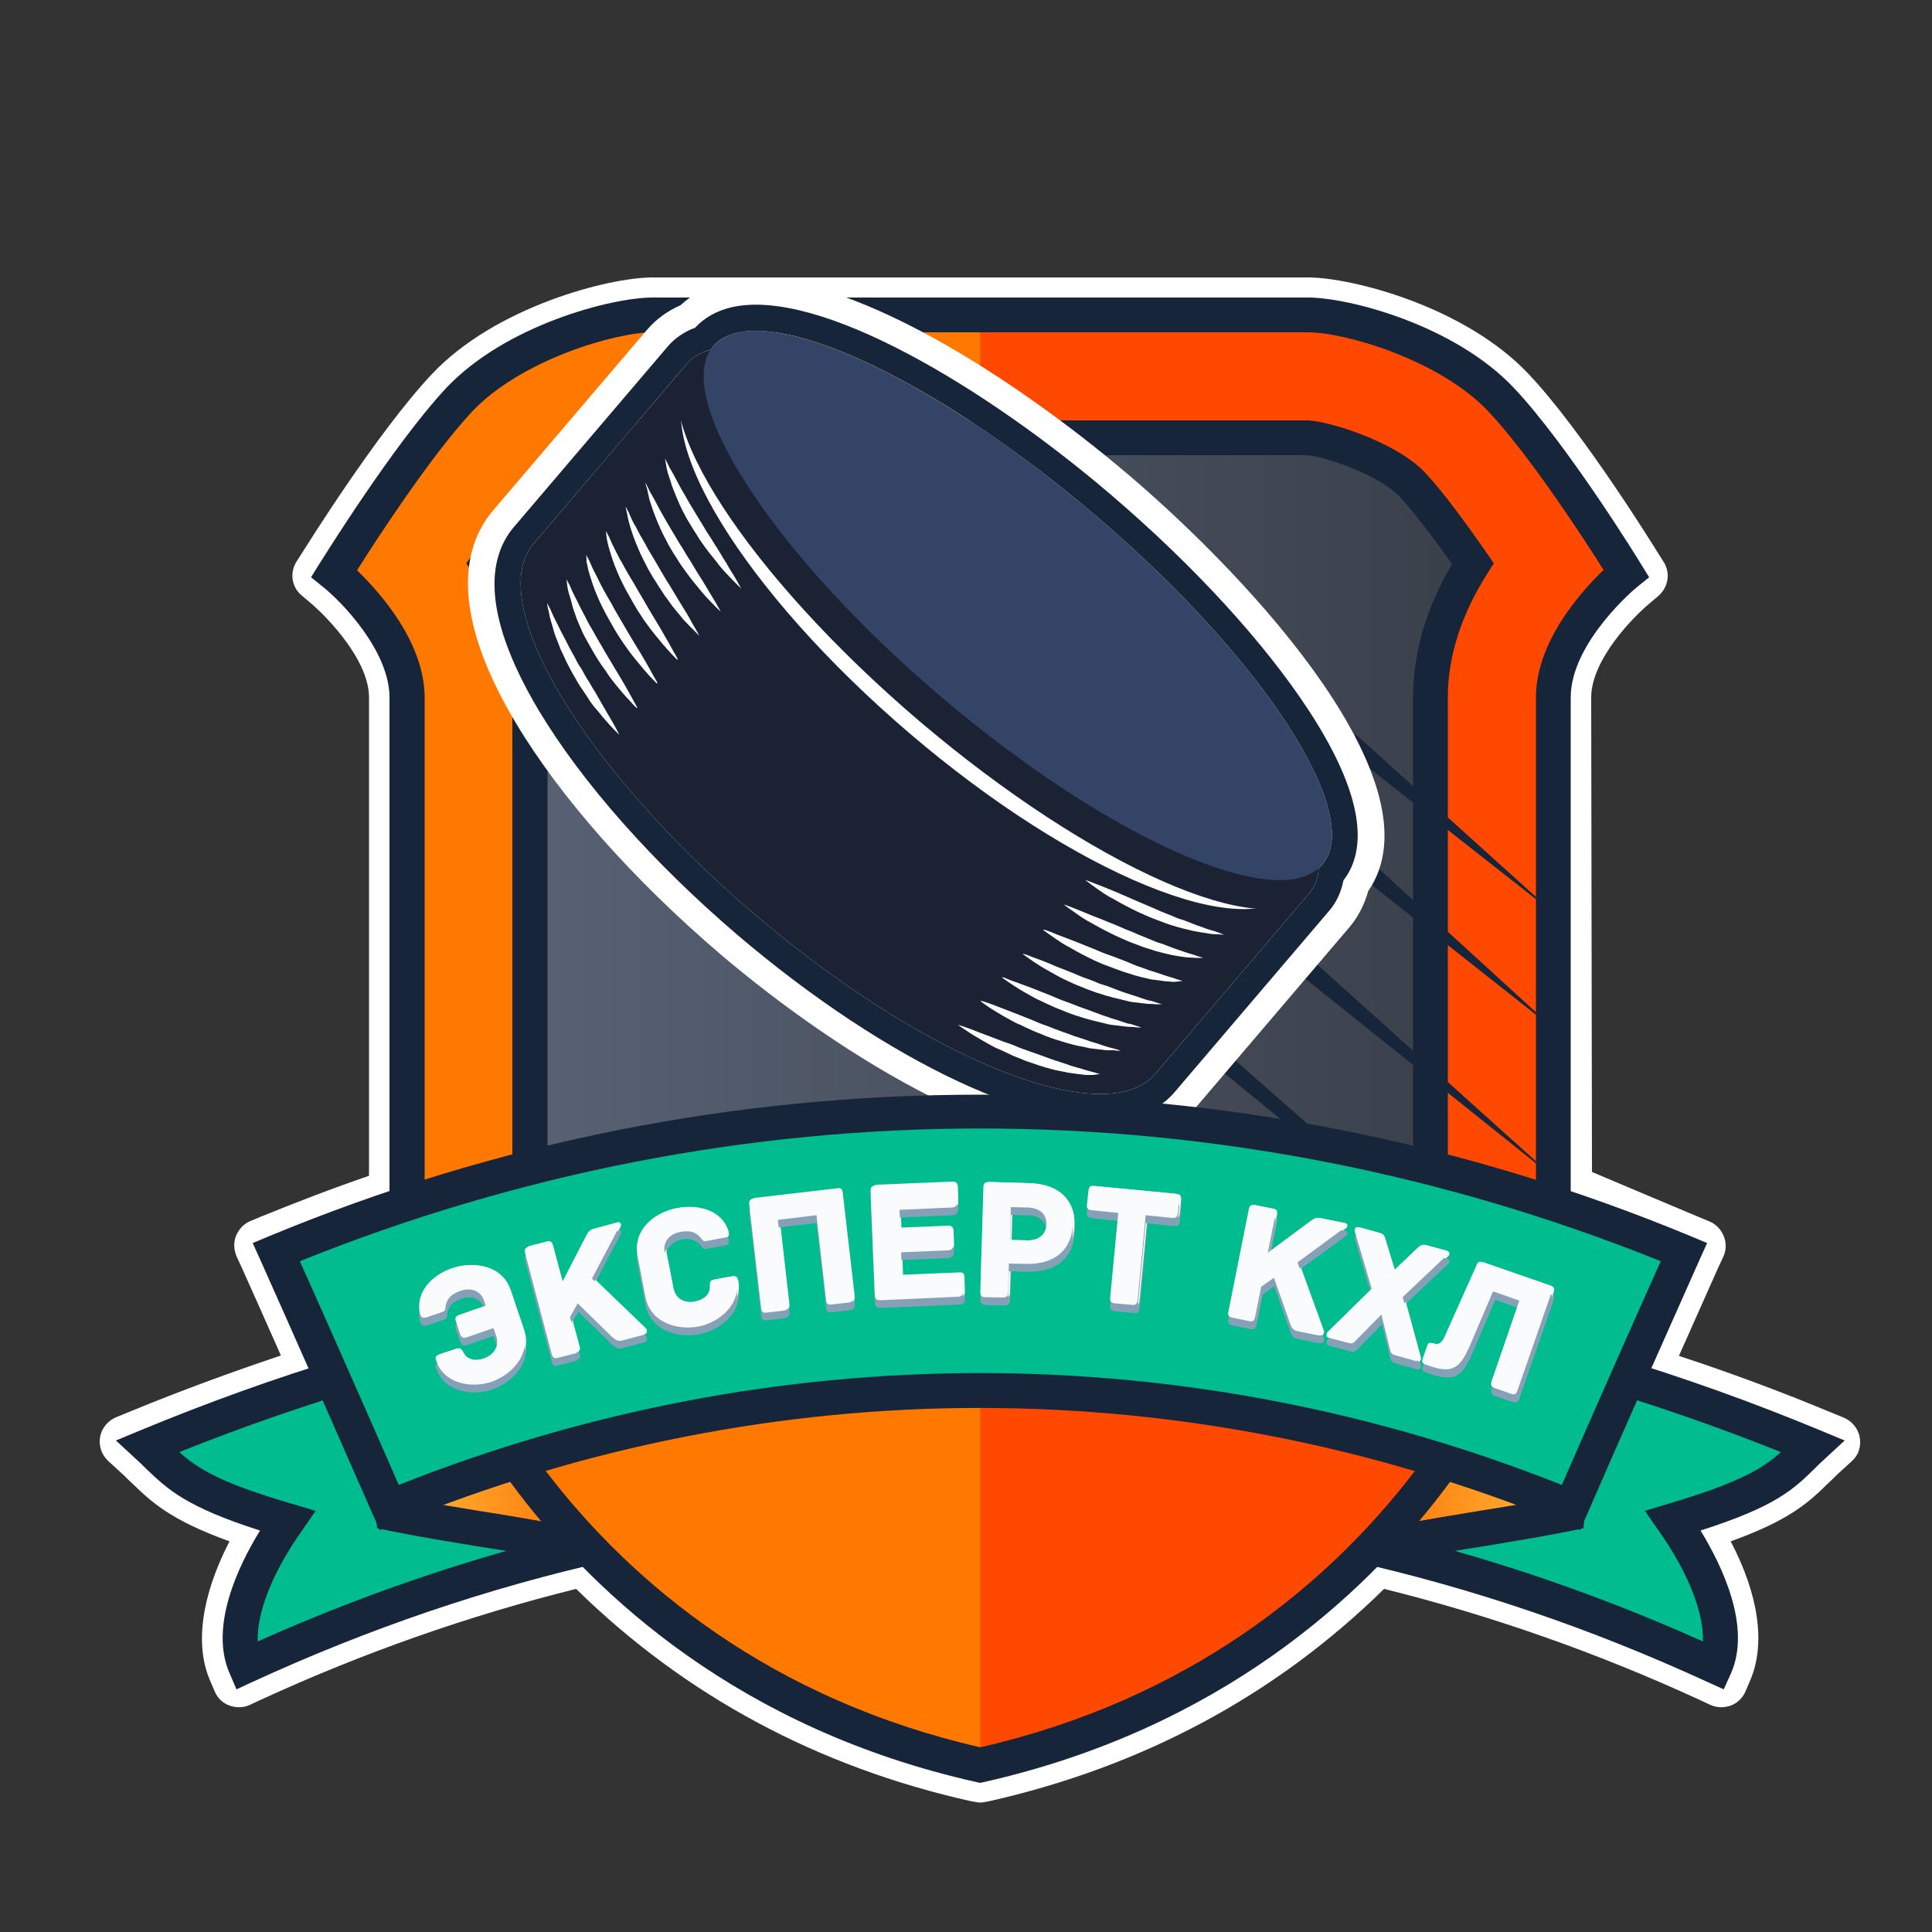
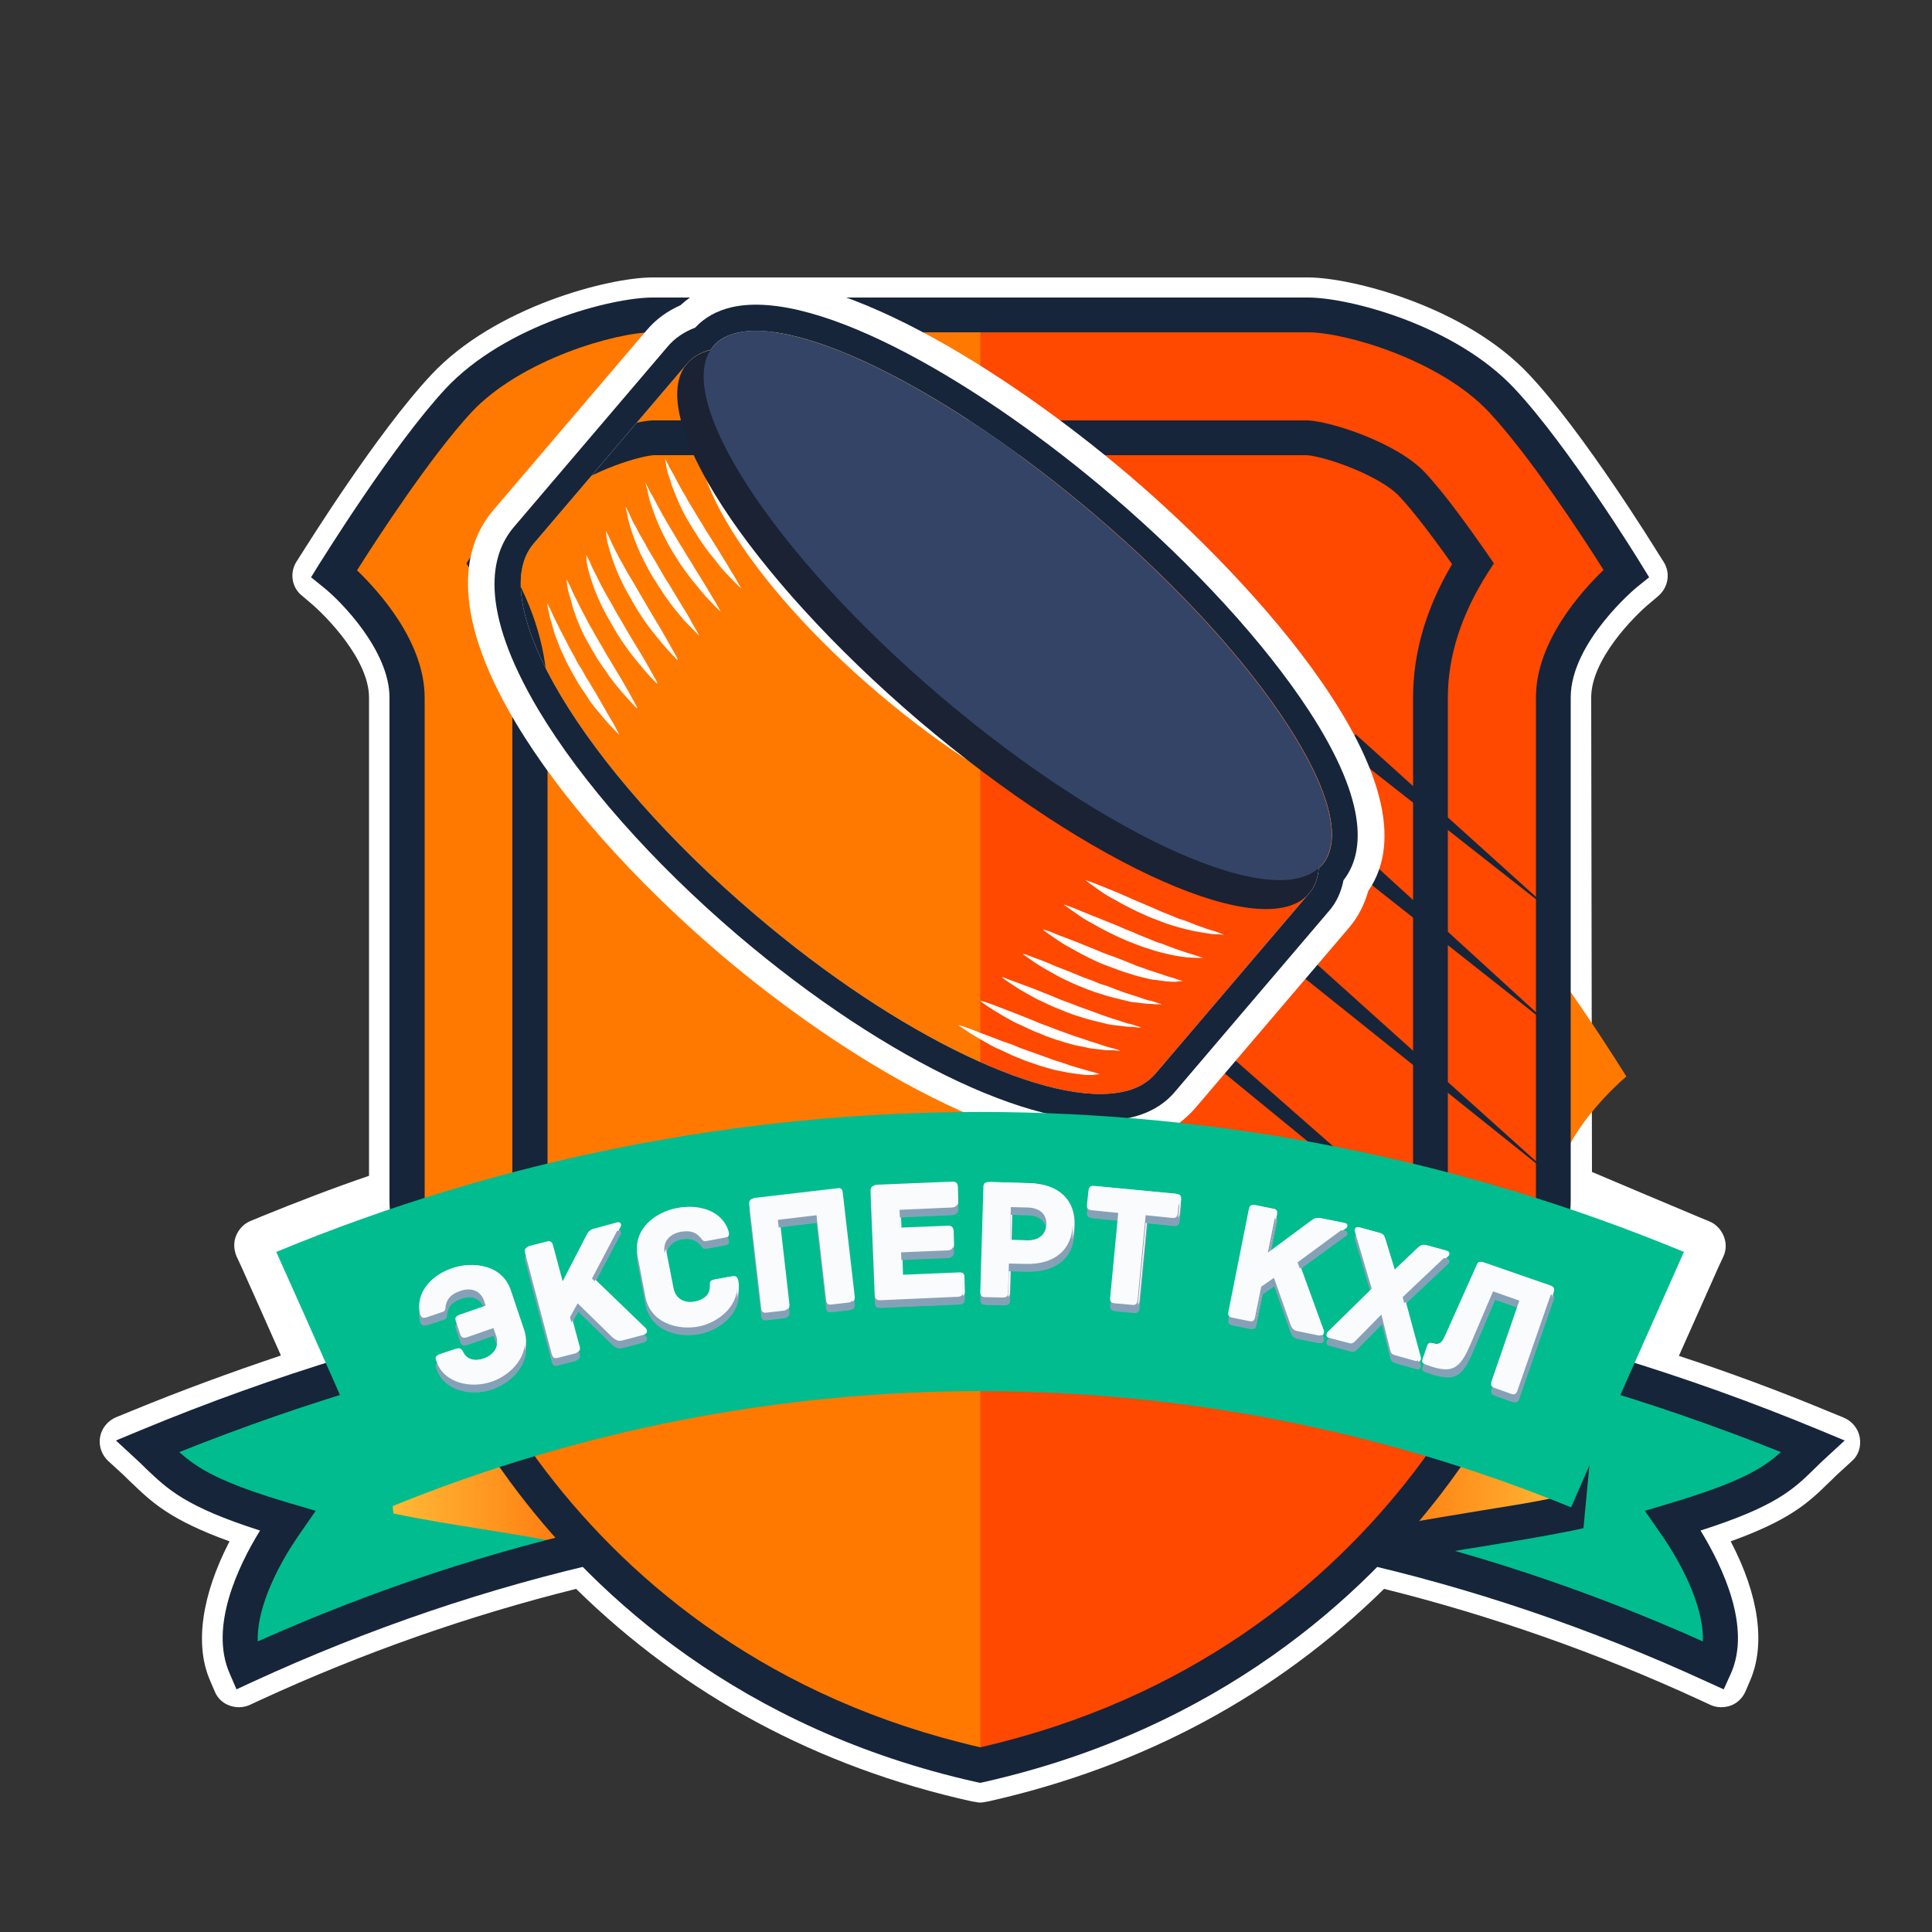
<svg xmlns="http://www.w3.org/2000/svg" width="500px" height="500px" viewBox="0 0 500 500" xml:space="preserve">
  <rect x="0" y="0" width="500" height="500" fill="#333333" stroke="none" />
  <path fill="#FFF" d="M481.3 372c-.4-2.3-2-4.2-4.1-5.1l-4.4-1.8c-12.3-5.1-25.2-9.9-38.3-14.2 3.4-7.6 6.8-15.3 10.2-22.9l1.3-2.8c.8-1.7.8-3.6.1-5.3-.7-1.7-2-3.1-3.7-3.8l-2.9-1.2c-2.7-1.1-27.5-11.6-27.5-11.6l-.2-122.8c0-9.8 11-21 15.3-24.5l2-1.7c2.6-2.2 3.3-5.9 1.5-8.8l-1.4-2.2c-.8-1.3-19.3-31.3-33.5-46.4-16.5-17.6-45.9-25.1-57.2-25.1H168.9c-11.4 0-40.8 7.6-57.2 25.1C97.5 112 78.9 142 78.1 143.2l-1.4 2.2c-1.8 2.9-1.2 6.7 1.5 8.8l2 1.7c4.2 3.5 15.3 14.8 15.3 24.6v123.8c-9.4 3.2-18.7 6.8-27.8 10.5l-2.9 1.2c-1.7.7-3 2.1-3.7 3.8s-.6 3.6.1 5.3l1.3 2.8c3.4 7.6 6.8 15.2 10.2 22.9-13.1 4.4-25.9 9.1-38.3 14.2l-4.4 1.8c-2.1.9-3.7 2.8-4.1 5.1-.4 2.3.4 4.6 2.1 6.2l3.5 3.2c.9.8 1.6 1.6 2.4 2.3 5.3 5.1 10 9.7 25.5 15.3-7.2 13.9-9.1 26.8-5 36.1l1.2 2.8c.7 1.7 2.1 3 3.8 3.6 1.7.6 3.6.6 5.3-.2l2.8-1.3c26.5-12.2 53.9-21.8 81.6-28.7 28 27.5 62.4 46.1 102.4 55l.7.1c.5.1 1 .2 1.5.2s1-.1 1.5-.2l.6-.1c40-9 74.4-27.5 102.4-55 27.7 6.9 55.1 16.5 81.6 28.7l2.8 1.3c1.7.8 3.6.8 5.3.2 1.7-.6 3.1-2 3.8-3.6l1.2-2.8c4.1-9.4 2.3-22.2-5-36.1 15.5-5.6 20.2-10.1 25.5-15.3.8-.7 1.5-1.5 2.4-2.3l3.5-3.2c1.7-1.5 2.4-3.8 2-6.1z" />
  <path fill="#00BC8F" d="M469.1 374.2c-69-28.6-142.2-42.9-215.4-42.9s-146.5 14.3-215.4 42.9c7.6 7 9.6 11.5 36.1 19.3-9.1 12.9-15.1 28-10.8 37.6 61.5-28.3 125.8-42.5 190.2-42.5s128.7 14.2 190.2 42.5c4.3-9.7-1.8-24.8-10.9-37.6 26.4-7.8 28.4-12.2 36-19.3z" />
  <linearGradient id="a" gradientUnits="userSpaceOnUse" x1="99.12" y1="119.745" x2="152.05" y2="119.745" gradientTransform="matrix(1 0 0 -1 0 502)">
    <stop offset="0" style="stop-color:#ffbd38" />
    <stop offset="1" style="stop-color:#ff730a" />
  </linearGradient>
  <path fill="url(#a)" d="m99.1 364 2.7 27.7c16.7 3.4 25.8 4.1 50.3 8.8V364h-53z" />
-   <path fill="#16253A" d="m156.6 406-5.4-1c-12.6-2.5-21.2-3.8-28.8-5-7.2-1.2-13.4-2.2-21.5-3.8l-3.3-.7-3.4-36h62.4V406zm-50.7-18.1c6.4 1.2 11.8 2.1 17.9 3.1 6.5 1 13.8 2.2 23.7 4.1v-26.5h-43.4l1.8 19.3z" />
  <linearGradient id="b" gradientUnits="userSpaceOnUse" x1="2918.815" y1="119.745" x2="2971.745" y2="119.745" gradientTransform="rotate(180 1663.522 251)">
    <stop offset="0" style="stop-color:#ffbd38" />
    <stop offset="1" style="stop-color:#ff730a" />
  </linearGradient>
  <path fill="url(#b)" d="m408.2 364-2.6 27.7c-16.7 3.4-25.9 4.1-50.3 8.8V364h52.9z" />
  <path fill="#16253A" d="M350.8 406v-46.5h62.4l-3.4 36-3.3.7c-8.1 1.6-14.3 2.6-21.5 3.8-7.6 1.2-16.2 2.6-28.8 5l-5.4 1zm9-37.5V395c9.9-1.9 17.2-3 23.7-4.1 6.1-1 11.5-1.8 17.9-3.1l1.9-19.4-43.5.1z" />
  <path fill="#16253A" d="m61.2 437.2-1.8-4.2c-5.2-11.9 2.1-27.5 7.9-36.9-19.4-6.2-23.9-10.7-29.6-16.1-.8-.8-1.6-1.6-2.5-2.4l-5.2-4.8 6.5-2.7c69.2-28.7 142.3-43.2 217.2-43.2 74.9 0 148 14.5 217.2 43.2l6.5 2.7-5.2 4.8c-.9.8-1.7 1.6-2.5 2.4-5.6 5.5-10.2 9.9-29.6 16.1 5.8 9.5 13.1 25 7.9 36.9l-1.9 4.2-4.2-1.9c-60.6-27.9-123.9-42-188.3-42s-127.7 14.1-188.3 42l-4.1 1.9zm-14.8-61.4c4.7 4.2 10.4 7.9 29.2 13.4l6.1 1.8-3.6 5.2c-7.6 10.7-11.7 21.3-11.4 28.6 60.2-26.9 123.2-40.6 187-40.6s126.8 13.6 187 40.6c.3-7.3-3.8-17.9-11.4-28.6l-3.6-5.2 6-1.8c18.8-5.6 24.5-9.2 29.2-13.4-66.2-26.5-135.9-39.9-207.3-39.9s-141 13.4-207.2 39.9z" />
-   <path fill="#FF7900" d="M388.6 103.6c-13.6-14.5-39.3-22-50.1-22H168.9c-10.7 0-36.4 7.5-50.1 22s-32.3 44.8-32.3 44.8 18.9 15.4 18.9 32.2v130.2c0 24.7 37 121 148.3 146C365 431.8 402 335.5 402 310.8V180.6c0-16.7 18.9-32.2 18.9-32.2s-18.7-30.3-32.3-44.8z" />
+   <path fill="#FF7900" d="M388.6 103.6c-13.6-14.5-39.3-22-50.1-22H168.9c-10.7 0-36.4 7.5-50.1 22s-32.3 44.8-32.3 44.8 18.9 15.4 18.9 32.2v130.2c0 24.7 37 121 148.3 146C365 431.8 402 335.5 402 310.8c0-16.7 18.9-32.2 18.9-32.2s-18.7-30.3-32.3-44.8z" />
  <path fill="#FF4800" d="M402 310.8V180.6c0-16.7 18.9-32.2 18.9-32.2s-18.7-30.3-32.3-44.8c-13.6-14.5-39.3-22-50.1-22h-84.8v375.3C364.9 431.8 402 335.5 402 310.8z" />
  <path fill="#16253A" d="m253.7 461.4-1-.2c-61.2-13.7-98.2-48.2-118.5-74.8-24.3-31.8-33.4-63.3-33.4-75.7V180.5c0-12-12.4-24.8-17.2-28.6l-3.1-2.5 2.1-3.4c.8-1.2 19.1-30.8 32.8-45.5C130.8 84.1 158.3 77 168.9 77h169.6c10.6 0 38 7.1 53.4 23.5 13.8 14.7 32.1 44.3 32.8 45.5l2.1 3.4-3.1 2.5c-.2.1-17.2 14.3-17.2 28.6v130.2c0 12.4-9.1 43.9-33.4 75.7-20.3 26.5-57.3 61-118.5 74.8l-.9.2zM92.4 147.6c5.7 5.5 17.5 18.5 17.5 33v130.2c0 23 36 116.7 143.8 141.4 107.8-24.7 143.8-118.4 143.8-141.4V180.5c0-14.5 11.8-27.5 17.5-33-5.1-8.1-19.1-29.6-29.7-40.9C372.6 93.1 348.1 86 338.5 86H168.9c-9.6 0-34.1 7.1-46.8 20.6-10.6 11.4-24.6 32.9-29.7 41z" />
  <linearGradient id="c" gradientUnits="userSpaceOnUse" x1="126.16" y1="277.255" x2="381.18" y2="277.255" gradientTransform="matrix(1 0 0 -1 0 502)">
    <stop offset="0" style="stop-color:#596375" />
    <stop offset="1" style="stop-color:#3a404a" />
  </linearGradient>
-   <path fill="url(#c)" d="M137.2 310.7c.2 3.5 2.6 13.1 8.5 25.5h216c5.9-12.4 8.4-22 8.5-25.5V180.6c0-13.4 5-25.3 11-34.7-5.5-8-11.4-15.9-15.8-20.6-6-6.4-21.3-11.6-27-12H169c-5.8.3-21.1 5.6-27.1 12-4.4 4.7-10.3 12.6-15.8 20.6 6 9.4 11 21.2 11 34.7l.1 130.1z" />
  <path fill="#16253A" d="M364.5 340.7H142.8l-1.2-2.6c-5.8-12.2-8.7-22.7-9-27.2V180.5c0-10.7-3.5-21.5-10.3-32.2l-1.6-2.5 1.7-2.5c4.6-6.6 11.1-15.7 16.2-21.1 7-7.5 23.7-13 30.1-13.4h169.9c6.4.4 23 5.9 30.1 13.4 5.1 5.4 11.6 14.5 16.2 21.1l1.7 2.5-1.6 2.5c-6.8 10.7-10.3 21.5-10.3 32.2v130.4c-.2 4.5-3.1 15-9 27.2l-1.2 2.6zm-215.9-9.1h210.2c5.2-11.5 6.8-19.1 6.9-21.1v-130c0-11.6 3.4-23.2 10.1-34.5-5.6-7.9-10.3-14-13.7-17.6-4.9-5.2-18.7-10.2-23.9-10.6h-169c-5.1.4-19 5.3-23.9 10.6-3.4 3.6-8.1 9.7-13.7 17.6 6.7 11.3 10.1 22.9 10.1 34.5v130c.1 2 1.7 9.6 6.9 21.1z" />
  <path fill="#16253A" d="M291 293.6c-.6.4-1.2.7-1.9.8l55.6 43.7-51.9-46.9c-.3 1-1 1.8-1.8 2.4zM349 192.3c-.6.4-1.2.7-1.9.8l55.6 43.7-51.9-46.8c-.4.9-1 1.7-1.8 2.3zM309.2 269.1c-.6.4-1.2.7-1.9.8L415 358.1l-104-91.3c-.3.9-1 1.7-1.8 2.3zM334.9 247.6c-.7.8-1.4 1.3-2.2 1.6l70.1 56.1-66.6-59.9c-.3.7-.7 1.5-1.3 2.2zM348.6 217.7c.5 2 .1 4-1.1 5.4l55.3 43.7-54.2-49.5c-.1.1-.1.3 0 .4z" />
  <g>
-     <path fill="#1A2233" d="M278.7 138.7c44.5 37.9 71.4 79.3 60.1 92.5L299 277.9c-12.9 15.1-59.3-3.4-103.8-41.2-44.5-37.9-70.1-80.8-57.2-95.9l39.8-46.7c11.3-13.2 56.5 6.7 100.9 44.6z" />
-     <path fill="#FFF" d="M179.2 97.9c12-14.1 56.6 4.2 99.5 40.8 43 36.6 68.1 77.7 56.1 91.8-12 14.1-56.6-4.1-99.5-40.8s-68.1-77.7-56.1-91.8z" />
    <path fill="#FFF" d="M183.2 107.3c9.4-11.1 44.4 3.3 78.2 32 33.8 28.8 53.5 61 44.1 72.1s-44.4-3.3-78.2-32c-33.8-28.7-53.5-61-44.1-72.1z" />
    <path fill="#1A2233" d="M177.8 94.1c11.3-13.2 56.4 6.8 100.9 44.6 44.5 37.9 71.4 79.3 60.1 92.5-11.2 13.2-56.4-6.8-100.9-44.6-44.4-37.9-71.3-79.3-60.1-92.5z" />
    <g fill="#FFF">
      <path d="M284.7 278s-.6-.2-1.6-.5c-.5-.1-1.1-.3-1.9-.5-.7-.2-1.5-.5-2.4-.7-.9-.3-1.8-.5-2.8-.9-1-.3-2-.7-3.1-1l-3.3-1.2c-1.1-.4-2.3-.8-3.4-1.2-1.1-.4-2.3-.8-3.4-1.3s-2.2-.8-3.3-1.2c-2.1-.8-4.1-1.6-5.8-2.2-3.4-1.4-5.8-2.1-5.8-2.1s.5.4 1.4 1c.9.6 2.2 1.5 3.8 2.4.8.5 1.7 1 2.6 1.5.9.5 1.9 1.1 3 1.5 1.1.5 2.1 1 3.2 1.5s2.3.9 3.4 1.4c1.2.4 2.3.8 3.5 1.2 1.2.4 2.3.7 3.4 1 1.1.3 2.2.5 3.3.7 1 .3 2 .3 3 .5.9.1 1.8.2 2.5.3h1.9c1.1-.2 1.8-.2 1.8-.2zM290 271.9s-.6-.2-1.6-.5c-.5-.1-1.1-.3-1.9-.5-.7-.2-1.5-.5-2.4-.8-.9-.3-1.8-.5-2.8-.9-1-.3-2-.7-3.1-1-1.1-.4-2.1-.8-3.3-1.2-1.1-.4-2.2-.8-3.4-1.3-1.1-.4-2.3-.8-3.4-1.3s-2.2-.9-3.2-1.3c-2-.8-3.8-1.5-5.4-2.1-3-1.2-5.1-1.9-5.3-1.9-.6-.2-.6-.1.2.5.7.5 2.1 1.5 4 2.6.8.5 1.7 1 2.6 1.5.9.5 1.9 1.1 3 1.5 1 .5 2.1 1 3.2 1.5s2.3.9 3.4 1.4c1.2.4 2.3.9 3.5 1.2 1.2.4 2.3.7 3.4 1 1.1.3 2.2.5 3.3.7 1 .3 2 .4 3 .5.9.1 1.8.2 2.5.3h1.9c1.2.2 1.8.1 1.8.1zM295.4 265.9s-.6-.2-1.6-.5c-.5-.2-1.1-.4-1.9-.5-.7-.2-1.5-.5-2.4-.8-.9-.3-1.8-.5-2.8-.9-1-.3-2-.7-3.1-1.1-1.1-.4-2.1-.8-3.3-1.2-1.1-.4-2.2-.8-3.4-1.3-1.1-.4-2.3-.8-3.4-1.3s-2.2-.9-3.2-1.3c-1.8-.7-3.4-1.4-4.9-1.9-2.6-1-4.5-1.6-4.8-1.8-1.1-.5-1.6-.5-1-.1.6.4 2.1 1.5 4.2 2.8.8.5 1.7 1 2.6 1.5.9.5 1.9 1.1 2.9 1.5 1 .5 2.1 1 3.2 1.5s2.3.9 3.4 1.4c1.2.4 2.3.9 3.5 1.2 1.1.4 2.3.7 3.4 1 1.1.3 2.2.5 3.3.8 1 .3 2 .4 3 .5s1.8.2 2.5.3 1.4 0 1.9.1c1.2.2 1.9.1 1.9.1zM300.7 259.9s-.6-.2-1.6-.5c-.5-.2-1.1-.4-1.9-.5-.7-.2-1.5-.5-2.4-.8-.9-.3-1.8-.6-2.8-.9-1-.3-2-.7-3.1-1.1-1.1-.4-2.1-.9-3.3-1.2s-2.2-.9-3.4-1.3c-1.1-.4-2.3-.8-3.4-1.3s-2.2-.9-3.2-1.3c-1.6-.6-3.1-1.2-4.4-1.8-2.2-.9-3.8-1.4-4.2-1.6-1.7-.7-2.6-.9-2.2-.6.5.3 2 1.5 4.4 3 .8.5 1.7 1 2.6 1.5.9.5 1.9 1.1 2.9 1.6s2.1 1 3.2 1.5 2.3.9 3.4 1.4c1.2.4 2.3.9 3.5 1.2 1.1.4 2.3.7 3.4 1 1.1.3 2.2.5 3.3.8 1 .3 2 .4 3 .5.9.1 1.8.2 2.5.3.7 0 1.4 0 1.9.1h1.8zM306.1 253.9s-.6-.2-1.6-.5c-.5-.2-1.1-.4-1.9-.6-.7-.2-1.5-.5-2.4-.8-.9-.3-1.8-.6-2.8-.9-1-.4-2-.7-3.1-1.1-1.1-.4-2.1-.9-3.2-1.3s-2.2-.9-3.4-1.3c-1.1-.4-2.3-.8-3.4-1.3s-2.2-.9-3.2-1.3c-1.4-.6-2.7-1.1-4-1.6-1.8-.7-3.2-1.2-3.7-1.4-2.2-1-3.7-1.4-3.4-1.1.3.2 2 1.5 4.6 3.2.8.5 1.6 1 2.6 1.5.9.5 1.9 1.1 2.9 1.6s2.1 1.1 3.2 1.6 2.2 1 3.4 1.4c1.1.4 2.3.9 3.5 1.3 1.1.4 2.3.7 3.4 1.1 1.1.3 2.2.6 3.2.8 1 .3 2 .4 3 .5.9.1 1.8.3 2.5.3.8.1 1.4.1 1.9.1 1.2-.2 1.9-.2 1.9-.2zM311.4 247.9s-.6-.2-1.6-.5c-.5-.2-1.1-.4-1.9-.6-.7-.2-1.5-.5-2.4-.8-.9-.3-1.8-.6-2.8-1-1-.4-2-.8-3.1-1.1-1.1-.4-2.1-.9-3.2-1.3s-2.2-.9-3.3-1.4c-1.1-.4-2.3-.9-3.4-1.4-1.1-.5-2.2-.9-3.2-1.3-1.2-.5-2.4-1-3.5-1.4-1.4-.6-2.5-1-3.2-1.3-2.8-1.2-4.7-1.8-4.5-1.7.1.1 2 1.5 4.8 3.4.8.5 1.6 1 2.6 1.5.9.5 1.9 1.1 2.9 1.6s2.1 1.1 3.2 1.6 2.2 1 3.4 1.5c1.1.4 2.3.9 3.4 1.3s2.3.7 3.4 1.1c1.1.3 2.2.6 3.2.8 1 .3 2 .4 3 .6.9.1 1.8.3 2.5.3s1.4.1 1.9.1h1.8zM316.8 241.9s-.6-.2-1.6-.6c-.5-.2-1.1-.4-1.9-.6-.7-.2-1.5-.5-2.3-.8-.9-.3-1.8-.6-2.7-1-1-.4-2-.8-3.1-1.1-1.1-.4-2.1-.9-3.2-1.3s-2.2-.9-3.3-1.4c-1.1-.5-2.2-.9-3.3-1.4-1.1-.5-2.2-.9-3.2-1.4-1-.4-2.1-.9-3-1.3-1-.4-1.9-.8-2.7-1.1-3.4-1.4-5.7-2.2-5.7-2.2s2 1.6 5 3.6c.8.5 1.6 1 2.6 1.5.9.5 1.9 1.1 2.9 1.6s2.1 1.1 3.2 1.6 2.2 1 3.4 1.5c1.1.4 2.3.9 3.4 1.3s2.3.8 3.4 1.1c1.1.3 2.2.6 3.2.8 1 .3 2 .4 3 .6.9.1 1.8.3 2.5.4.8.1 1.4.1 1.9.1.8.1 1.5.1 1.5.1z" />
    </g>
    <g fill="#FFF">
      <path d="M141.6 156.1s.3.6.8 1.5c.2.5.5 1.1.8 1.8.3.7.7 1.4 1.1 2.2.4.8.8 1.7 1.3 2.6.5.9 1 1.9 1.5 2.9s1.1 2 1.7 3.1c.5 1.1 1.1 2.1 1.8 3.1.6 1.1 1.1 2.1 1.8 3.1.6 1 1.2 2.1 1.8 3 1.1 2 2.2 3.8 3.1 5.4 1.9 3.1 3 5.4 3 5.4l-1.2-1.2c-.8-.8-1.8-1.9-3-3.3-.6-.7-1.2-1.5-1.9-2.3s-1.4-1.7-2-2.7c-.6-1-1.3-1.9-2-3-.7-1-1.2-2.1-1.9-3.2-.6-1.1-1.2-2.2-1.7-3.2-.5-1.1-1-2.2-1.5-3.2-.4-1.1-.8-2.1-1.2-3.1-.4-1-.7-2-.9-2.9-.3-.9-.5-1.7-.7-2.4-.1-.7-.3-1.4-.4-1.9-.3-1.1-.3-1.7-.3-1.7zM146.6 149.9s.3.6.8 1.5c.2.5.5 1.1.8 1.8.3.7.7 1.4 1.1 2.2.4.8.8 1.7 1.3 2.6.5.9 1 1.9 1.5 2.9s1.2 2 1.7 3c.6 1.1 1.2 2.1 1.8 3.1.6 1.1 1.2 2.1 1.8 3.1l1.8 3c1.1 1.8 2.1 3.5 2.9 4.9 1.6 2.8 2.6 4.8 2.7 4.9.3.5.1.5-.5-.1-.6-.7-1.8-1.9-3.2-3.5-.6-.7-1.2-1.5-1.9-2.3-.6-.8-1.4-1.7-2-2.7-.6-1-1.4-1.9-2-2.9-.7-1-1.3-2.1-1.9-3.1-.6-1.1-1.2-2.1-1.8-3.2-.6-1.1-1.1-2.2-1.5-3.2-.5-1.1-.9-2.1-1.2-3.1-.4-1-.7-2-.9-2.9s-.5-1.7-.7-2.4c-.2-.7-.3-1.4-.4-1.9-.1-1.1-.2-1.7-.2-1.7zM151.7 143.6s.3.6.8 1.5c.2.5.5 1.1.8 1.8.3.7.7 1.4 1.1 2.2.4.8.8 1.7 1.3 2.6.5.9 1 1.9 1.6 2.9.6 1 1.2 2 1.7 3 .6 1.1 1.2 2.1 1.8 3.1.6 1 1.2 2.1 1.8 3.1l1.8 3c1 1.6 1.9 3.1 2.7 4.5 1.4 2.4 2.3 4.2 2.5 4.4.6 1 .7 1.5.2 1-.5-.5-1.8-1.8-3.4-3.7-.6-.7-1.2-1.5-1.9-2.3-.6-.8-1.4-1.7-2-2.6-.6-.9-1.4-1.9-2-2.9-.7-1-1.3-2.1-1.9-3.1-.6-1.1-1.2-2.1-1.8-3.2-.6-1.1-1.1-2.2-1.6-3.2-.5-1.1-.9-2.1-1.3-3.1s-.7-2-1-2.9c-.3-.9-.5-1.7-.7-2.4-.1-.7-.3-1.4-.4-1.9 0-1.2-.1-1.8-.1-1.8zM156.8 137.4s.3.5.8 1.5c.2.5.5 1.1.8 1.8.3.7.7 1.4 1.1 2.2.4.8.8 1.7 1.4 2.6.5.9 1 1.9 1.6 2.9l1.8 3c.6 1.1 1.2 2.1 1.8 3.1.6 1 1.2 2.1 1.8 3.1l1.8 3c.9 1.5 1.7 2.8 2.4 4.1 1.2 2 2 3.6 2.2 3.9 1 1.6 1.3 2.4.9 2.1-.4-.4-1.8-1.8-3.6-3.9-.6-.7-1.2-1.5-1.9-2.3-.6-.8-1.4-1.7-2-2.6-.7-.9-1.4-1.9-2-2.9-.7-1-1.3-2.1-1.9-3.1-.6-1.1-1.2-2.1-1.8-3.2-.6-1.1-1.1-2.2-1.6-3.2-.5-1.1-.9-2.1-1.3-3.1s-.7-2-1-2.9c-.3-.9-.5-1.7-.7-2.4-.2-.7-.3-1.4-.4-1.9-.1-1.2-.2-1.8-.2-1.8zM161.9 131.1s.3.5.8 1.5c.2.5.5 1.1.8 1.8.3.7.7 1.4 1.2 2.2.4.8.8 1.7 1.4 2.6.5.9 1.1 1.9 1.6 2.9l1.8 3c.6 1 1.2 2.1 1.8 3.1.6 1 1.2 2.1 1.9 3.1l1.8 3c.8 1.3 1.5 2.5 2.2 3.6 1 1.6 1.7 2.9 2 3.5 1.3 2.1 1.9 3.4 1.7 3.1-.2-.3-1.8-1.8-3.9-4-.6-.7-1.2-1.5-1.9-2.3s-1.4-1.7-2-2.6c-.7-.9-1.4-1.9-2-2.9-.7-1-1.3-2.1-2-3.1-.6-1.1-1.3-2.1-1.8-3.2-.6-1.1-1.1-2.2-1.6-3.2-.5-1.1-.9-2.1-1.3-3.1s-.7-1.9-1-2.8c-.3-.9-.5-1.7-.7-2.4-.2-.7-.3-1.4-.4-1.9-.3-1.2-.4-1.9-.4-1.9zM167 124.9s.3.5.8 1.5c.2.5.5 1.1.9 1.7.4.7.8 1.4 1.2 2.2s.9 1.7 1.4 2.6c.5.9 1.1 1.9 1.6 2.8l1.8 3c.6 1 1.2 2.1 1.9 3.1.6 1 1.2 2.1 1.9 3.1l1.8 3c.7 1.1 1.4 2.2 2 3.2.8 1.3 1.4 2.3 1.8 3 1.6 2.6 2.5 4.3 2.4 4.2-.1-.1-1.8-1.7-4.1-4.2-.6-.7-1.3-1.5-1.9-2.3-.7-.8-1.4-1.7-2.1-2.6-.7-.9-1.4-1.9-2.1-2.9-.7-1-1.3-2.1-2-3.1-.6-1.1-1.3-2.1-1.8-3.2-.6-1.1-1.1-2.1-1.6-3.2s-.9-2.1-1.3-3.1-.7-1.9-1-2.8c-.3-.9-.6-1.7-.7-2.4-.2-.7-.3-1.4-.4-1.9-.4-1.1-.5-1.7-.5-1.7zM172.1 118.7s.3.5.8 1.5c.2.5.5 1.1.9 1.7.4.7.8 1.4 1.2 2.2.4.8.9 1.7 1.4 2.6.5.9 1.1 1.8 1.6 2.8l1.8 3c.6 1 1.2 2 1.9 3.1.6 1 1.2 2.1 1.9 3.1s1.2 2 1.9 3c.6 1 1.2 1.9 1.7 2.8.6.9 1.1 1.7 1.5 2.5 2 3.1 3.1 5.3 3.1 5.3s-1.8-1.7-4.3-4.4c-.6-.7-1.3-1.4-1.9-2.3-.6-.8-1.4-1.7-2.1-2.6-.7-.9-1.4-1.9-2.1-2.9-.7-1-1.3-2.1-2-3.1-.6-1.1-1.3-2.1-1.9-3.2-.6-1.1-1.1-2.1-1.6-3.2s-.9-2.1-1.3-3.1-.8-1.9-1-2.8c-.3-.9-.6-1.7-.8-2.4-.2-.7-.3-1.4-.4-1.9-.2-1.1-.3-1.7-.3-1.7z" />
    </g>
    <path fill="#346" d="M184.6 89.6c11-12.9 55.2 6.6 98.7 43.7s69.8 77.6 58.8 90.5c-11 12.9-55.2-6.6-98.7-43.6s-69.8-77.7-58.8-90.6z" />
    <path fill="#FFF" d="M190.9 86.1c16.8-3.8 54.9 15.2 92.5 47.2 43.5 37 69.8 77.6 58.8 90.5-.3.3-.6.6-.9.8-.2 2.6-1 4.9-2.5 6.6L299 277.9c-2 2.3-4.8 3.9-8.2 4.6-18.9 4.3-58-13.9-95.5-45.9-44.5-37.9-70.1-80.8-57.2-95.9L177.9 94c1.5-1.7 3.6-2.9 6.1-3.5.2-.3.4-.7.7-1 1.4-1.7 3.6-2.8 6.2-3.4m-3-13.2c-4.6 1.1-8.7 3.2-11.8 6.1-3.4 1.5-6.3 3.6-8.6 6.3L127.7 132c-7.3 8.5-12.2 25 5.8 55.1 11.6 19.4 30.4 40.6 53 59.9 31.3 26.6 78.1 55.4 107.3 48.8 6.4-1.4 11.7-4.6 15.6-9.1l39.8-46.7c2.3-2.7 3.9-5.9 4.9-9.4 18.8-27.3-29.6-80.1-61.9-107.6-31.6-26.9-77.8-56.1-104.3-50.1z" />
    <path fill="#16253A" d="M190.9 86.1c16.8-3.8 54.9 15.2 92.5 47.2 43.5 37 69.8 77.6 58.8 90.5-.3.3-.6.6-.9.8-.2 2.6-1 4.9-2.5 6.6L299 277.9c-2 2.3-4.8 3.9-8.2 4.6-18.9 4.3-58-13.9-95.5-45.9-44.5-37.9-70.1-80.8-57.2-95.9L177.9 94c1.5-1.7 3.6-2.9 6.1-3.5.2-.3.4-.7.7-1 1.4-1.7 3.6-2.8 6.2-3.4m-1.5-6.6c-3.9.9-7.1 2.7-9.5 5.3-2.9 1.1-5.4 2.8-7.2 5l-39.8 46.7c-5.8 6.9-9.4 20.6 6.5 47.3 11.2 18.7 29.5 39.4 51.5 58.2 39 33.2 79.8 52.2 101.4 47.3 5-1.1 9-3.4 11.9-6.9l39.8-46.7c1.9-2.2 3.1-4.9 3.7-7.9 5-6.4 7.2-19.1-8.9-43.8-11.5-17.6-29.6-37.4-51.1-55.8-32.7-28-75.8-53.8-98.3-48.7z" />
  </g>
  <path fill="#00BC8F" d="M406.6 390.1c-98-40.1-207.8-40.1-305.8 0-9.7-22-19.4-44.1-29.3-66.1 116.6-48.3 247.7-48.3 364.3 0-9.8 22-19.6 44-29.2 66.1z" />
-   <path fill="#16253A" d="m408.9 396-4.1-1.7c-97.5-39.9-204.9-39.9-302.4 0l-4.1 1.7-1.8-4c-9.6-21.9-19.4-44.2-29.2-66.1l-1.9-4.2 4.3-1.8c58.6-24.3 120.5-36.6 183.9-36.6s125.3 12.3 183.9 36.6l4.3 1.8-1.9 4.2c-9.8 22-19.7 44.2-29.2 66.1l-1.8 4zM77.6 326.4c8.6 19.2 17.2 38.7 25.6 57.9 97.2-38.6 203.8-38.6 301 0 8.4-19.2 17-38.7 25.6-57.9-113.8-45.8-238.5-45.8-352.2 0z" />
  <g>
    <g fill="#86A1B7">
      <path d="m114.1 352.4 4.2-1.4c.9-.3 1.3.3 1.7 1.1 1 1.9 3.2 2.2 5.5 1.4 2.8-1 4.2-3.2 3.3-5.9l-.7-2-6.9 2.4c-1 .3-1.4 0-1.7-.8l-1.1-3.2c-.3-.8-.2-1.3.8-1.7l6.9-2.4-.4-1.2c-.9-2.7-3.4-3.6-6.2-2.6-2.3.8-3.3 1.8-3.7 3.6-.2.6.1 1.5-.8 1.8l-4.1 1.4c-1 .3-1.4.2-1.8-.8-1.3-5.6 3-10.1 8.3-11.9 5.1-1.7 12.5-1 14.8 5.7l3.4 10.1c2.3 6.7-3.1 11.8-8.2 13.6-5.3 1.8-12.3.3-14.2-5.2-.2-1.2 0-1.7.9-2zM160.6 319.5l-7 13.2 13.5 13c.5.5.5 1.4-.3 1.6l-5.3 1.4c-1.1.3-1.7-.1-2.6-.8 0 0-5.6-5.5-9-8.8l-2 3.5 2.1 7.8c.3 1-.1 1.4-.9 1.6l-4.3 1.1c-.8.2-1.3.1-1.6-.9l-6.9-26.2c-.3-1 .1-1.4.9-1.6l4.3-1.1c.7-.2 1.3-.1 1.6.9l2.6 9.7 6.4-12.4c.6-1.2.9-1.4 1.9-1.6l5.9-1.6c.8-.1 1 .7.7 1.2zM181.3 345.2c-5.3 1-12.5-.8-13.8-7.8l-2-10.5c-1.3-7 4.7-11.3 10-12.3 5.5-1 11.5.7 13.1 6.2.2 1.1-.1 1.4-1.1 1.5l-4.3.8c-.9.2-1.1-.7-1.6-1.1-1.2-1.3-2.6-1.7-5-1.3-2.9.6-4.6 2.6-4.1 5.4l1.8 9.2c.5 2.8 2.8 4.1 5.8 3.5 2.4-.5 4.1-1.7 4.1-3.9 0-.9-.1-1.6.9-1.8l4.4-.8c1-.2 1.4.2 1.6 1.3 1 5.8-4.3 10.5-9.8 11.6zM218.1 310.6l3.1 26.9c.1 1-.3 1.4-1.1 1.5l-4.4.5c-.8.1-1.3-.1-1.4-1.1l-2.5-22-10 1.1 2.5 22c.1 1-.3 1.4-1.1 1.5l-4.4.5c-.8.1-1.3-.1-1.4-1.1l-3.1-26.9c-.1-1 .4-1.4 1.1-1.5l21.5-2.5c.5-.1 1.1.1 1.2 1.1zM249.6 332.5l.1 3.7c0 .8-.2 1.3-1.3 1.4l-20.2.8c-1 0-1.3-.4-1.4-1.3l-1.1-27.1c0-.8.2-1.3 1.3-1.4l19.5-.8c1 0 1.3.4 1.4 1.3l.1 3.8c0 .8-.2 1.3-1.3 1.4l-13.6.5.2 4.9 12.1-.5c1 0 1.3.5 1.4 1.3l.1 3.5c0 .8-.2 1.3-1.3 1.4l-12.1.5.2 6 14.4-.6c1.2-.1 1.5.4 1.5 1.2zM278.1 319c-.2 6.3-4.5 10.3-12.2 10.1l-4.3-.1-.2 7.5c0 1-.5 1.3-1.4 1.3l-4.5-.1c-.8 0-1.3-.3-1.3-1.4l.8-27.1c0-.8.3-1.3 1.3-1.3l10.2.3c7.8.2 11.8 4.6 11.6 10.8zm-6.9-.1c.1-2.4-1.4-4.3-4.9-4.4l-4.3-.1-.2 8.5 4.3.1c3.5.1 5.1-1.8 5.1-4.1zM305.7 312.4l-.4 3.7c-.1.8-.4 1.3-1.4 1.2l-6.9-.7-2.1 22c-.1 1-.6 1.3-1.4 1.2l-4.5-.4c-.8-.1-1.3-.4-1.2-1.4l2.1-22-6.9-.7c-1-.1-1.3-.6-1.2-1.4l.4-3.7c.1-.8.4-1.3 1.4-1.2l20.9 2c1 0 1.2.6 1.2 1.4zM348.3 319.9l-12.1 8.8 6.4 17.6c.2.6-.1 1.5-1 1.3l-5.4-1.1c-1.1-.2-1.5-.8-1.9-1.9 0 0-2.6-7.4-4.2-11.9l-3.3 2.3-1.6 7.9c-.2 1-.7 1.2-1.5 1l-4.4-.9c-.8-.2-1.2-.5-1-1.5l5.3-26.6c.2-1 .7-1.2 1.5-1l4.4.9c.8.1 1.2.5 1 1.5l-2 9.9 11.2-8.3c1.1-.8 1.4-.8 2.4-.6l6 1.2c.9.2.7 1.1.2 1.4zM367.7 353.2c.2.6-.2 1.4-.9 1.2l-5-1.4c-1-.3-1.3-.4-1.6-1.7l-2.2-8.9-6.5 6.6c-.9 1-1.3 1-2.2.7l-5-1.4c-.7-.2-.6-1.1-.2-1.5l11.4-11.2-4.4-14.9c-.1-.5.2-1.2 1-1l5.1 1.4c.8.2 1.1.7 1.4 1.7l2.5 8.2 6.2-5.9c.9-.8 1.3-1 2.1-.8l5.1 1.4c.7.2.8 1 .3 1.4l-11.3 10.6 4.2 15.5zM382.6 329.6c.3-1 .9-1.1 1.7-.8l17 5.9c.8.3 1.1.7.8 1.7l-8.9 25.6c-.3 1-.9 1.1-1.7.8l-4.2-1.5c-.8-.3-1.1-.7-.8-1.7l7.3-20.9-6.8-2.4-5.8 13.6c-2.9 6.8-4.9 7.8-11.5 5.4-1.1-.4-1.2-.7-.9-1.6l1.1-3.2c.2-.7.6-1.1 1.3-.8 2 .7 2.7-.4 3.4-2l8-18.1z" />
    </g>
    <g fill="#FAFBFC">
      <path d="m114.1 350.4 4.2-1.4c.9-.3 1.3.3 1.7 1.1 1 1.9 3.2 2.2 5.5 1.4 2.8-1 4.2-3.2 3.3-5.9l-.7-2-6.9 2.4c-1 .3-1.4 0-1.7-.8l-1.1-3.2c-.3-.8-.2-1.3.8-1.7l6.9-2.4-.4-1.2c-.9-2.7-3.4-3.6-6.2-2.6-2.3.8-3.3 1.8-3.7 3.6-.2.6.1 1.5-.8 1.8l-4.1 1.4c-1 .3-1.4.2-1.8-.8-1.3-5.6 3-10.1 8.3-11.9 5.1-1.7 12.5-1 14.8 5.7l3.4 10.1c2.3 6.7-3.1 11.8-8.2 13.6-5.3 1.8-12.3.3-14.2-5.2-.2-1.2 0-1.7.9-2zM160.6 317.5l-7 13.2 13.5 13c.5.5.5 1.4-.3 1.6l-5.3 1.4c-1.1.3-1.7-.1-2.6-.8 0 0-5.6-5.5-9-8.8l-2 3.5 2.1 7.8c.3 1-.1 1.4-.9 1.6l-4.3 1.1c-.8.2-1.3.1-1.6-.9l-6.9-26.2c-.3-1 .1-1.4.9-1.6l4.3-1.1c.7-.2 1.3-.1 1.6.9l2.6 9.7 6.4-12.4c.6-1.2.9-1.4 1.9-1.6l5.9-1.6c.8-.1 1 .7.7 1.2zM181.3 343.2c-5.3 1-12.5-.8-13.8-7.8l-2-10.5c-1.3-7 4.7-11.3 10-12.3 5.5-1 11.5.7 13.1 6.2.2 1.1-.1 1.4-1.1 1.5l-4.3.8c-.9.2-1.1-.7-1.6-1.1-1.2-1.3-2.6-1.7-5-1.3-2.9.6-4.6 2.6-4.1 5.4l1.8 9.2c.5 2.8 2.8 4.1 5.8 3.5 2.4-.5 4.1-1.7 4.1-3.9 0-.9-.1-1.6.9-1.8l4.4-.8c1-.2 1.4.2 1.6 1.3 1 5.8-4.3 10.5-9.8 11.6zM218.1 308.6l3.1 26.9c.1 1-.3 1.4-1.1 1.5l-4.4.5c-.8.1-1.3-.1-1.4-1.1l-2.5-22-10 1.1 2.5 22c.1 1-.3 1.4-1.1 1.5l-4.4.5c-.8.1-1.3-.1-1.4-1.1l-3.1-26.9c-.1-1 .4-1.4 1.1-1.5l21.5-2.5c.5-.1 1.1.1 1.2 1.1zM249.6 330.5l.1 3.7c0 .8-.2 1.3-1.3 1.4l-20.2.8c-1 0-1.3-.4-1.4-1.3l-1.1-27.1c0-.8.2-1.3 1.3-1.4l19.5-.8c1 0 1.3.4 1.4 1.3l.1 3.8c0 .8-.2 1.3-1.3 1.4l-13.6.5.2 4.9 12.1-.5c1 0 1.3.5 1.4 1.3l.1 3.5c0 .8-.2 1.3-1.3 1.4l-12.1.5.2 6 14.4-.6c1.2-.1 1.5.4 1.5 1.2zM278.1 317c-.2 6.3-4.5 10.3-12.2 10.1l-4.3-.1-.2 7.5c0 1-.5 1.3-1.4 1.3l-4.5-.1c-.8 0-1.3-.3-1.3-1.4l.8-27.1c0-.8.3-1.3 1.3-1.3l10.2.3c7.8.2 11.8 4.6 11.6 10.8zm-6.9-.1c.1-2.4-1.4-4.3-4.9-4.4l-4.3-.1-.2 8.5 4.3.1c3.5.1 5.1-1.8 5.1-4.1zM305.7 310.4l-.4 3.7c-.1.8-.4 1.3-1.4 1.2l-6.9-.7-2.1 22c-.1 1-.6 1.3-1.4 1.2l-4.5-.4c-.8-.1-1.3-.4-1.2-1.4l2.1-22-6.9-.7c-1-.1-1.3-.6-1.2-1.4l.4-3.7c.1-.8.4-1.3 1.4-1.2l20.9 2c1 0 1.2.6 1.2 1.4zM348.3 317.9l-12.1 8.8 6.4 17.6c.2.6-.1 1.5-1 1.3l-5.4-1.1c-1.1-.2-1.5-.8-1.9-1.9 0 0-2.6-7.4-4.2-11.9l-3.3 2.3-1.6 7.9c-.2 1-.7 1.2-1.5 1l-4.4-.9c-.8-.2-1.2-.5-1-1.5l5.3-26.6c.2-1 .7-1.2 1.5-1l4.4.9c.8.1 1.2.5 1 1.5l-2 9.9 11.2-8.3c1.1-.8 1.4-.8 2.4-.6l6 1.2c.9.2.7 1.1.2 1.4zM367.7 351.2c.2.6-.2 1.4-.9 1.2l-5-1.4c-1-.3-1.3-.4-1.6-1.7l-2.2-8.9-6.5 6.6c-.9 1-1.3 1-2.2.7l-5-1.4c-.7-.2-.6-1.1-.2-1.5l11.4-11.2-4.4-14.9c-.1-.5.2-1.2 1-1l5.1 1.4c.8.2 1.1.7 1.4 1.7l2.5 8.2 6.2-5.9c.9-.8 1.3-1 2.1-.8l5.1 1.4c.7.2.8 1 .3 1.4l-11.3 10.6 4.2 15.5zM382.6 327.6c.3-1 .9-1.1 1.7-.8l17 5.9c.8.3 1.1.7.8 1.7l-8.9 25.6c-.3 1-.9 1.1-1.7.8l-4.2-1.5c-.8-.3-1.1-.7-.8-1.7l7.3-20.9-6.8-2.4-5.8 13.6c-2.9 6.8-4.9 7.8-11.5 5.4-1.1-.4-1.2-.7-.9-1.6l1.1-3.2c.2-.7.6-1.1 1.3-.8 2 .7 2.7-.4 3.4-2l8-18.1z" />
    </g>
  </g>
  <g>
    <g fill="#86A1B7">
      <path d="m113.7 352.5 4.2-1.4c.9-.3 1.3.3 1.7 1.1 1.1 1.9 3.2 2.2 5.5 1.4 2.8-1 4.2-3.2 3.3-5.9l-.7-2-6.9 2.4c-1 .3-1.4 0-1.7-.8L118 344c-.3-.8-.2-1.3.8-1.7l6.9-2.4-.4-1.2c-.9-2.7-3.4-3.6-6.2-2.6-2.3.8-3.3 1.9-3.7 3.6-.2.6.1 1.5-.8 1.8l-4.1 1.4c-1 .3-1.4.2-1.8-.8-1.3-5.6 3-10.1 8.3-11.9 5.1-1.8 12.5-1 14.8 5.7l3.5 10.1c2.3 6.7-3.1 11.9-8.1 13.6-5.3 1.8-12.3.4-14.2-5.2-.5-1-.3-1.5.7-1.9zM160.2 319.6l-7 13.3 13.5 13c.5.5.6 1.4-.3 1.6l-5.3 1.4c-1.1.3-1.7-.1-2.6-.8 0 0-5.6-5.5-9-8.8l-2 3.6 2.1 7.8c.3 1-.1 1.4-.9 1.6l-4.3 1.1c-.8.2-1.3.1-1.6-.9l-6.9-26.2c-.3-1 .1-1.4.9-1.6l4.3-1.1c.7-.2 1.3-.1 1.6.9l2.6 9.7 6.4-12.4c.6-1.2.9-1.4 1.9-1.6l5.9-1.6c.7-.3.9.5.7 1zM180.8 345.3c-5.3 1-12.5-.8-13.8-7.8l-2-10.5c-1.3-7 4.7-11.3 10-12.3 5.5-1 11.5.7 13.1 6.2.2 1.1-.1 1.4-1.1 1.5l-4.3.8c-.9.2-1.1-.7-1.6-1.1-1.2-1.3-2.6-1.7-5-1.3-2.9.6-4.6 2.6-4.1 5.4l1.8 9.2c.5 2.8 2.8 4.1 5.8 3.5 2.4-.5 4.1-1.7 4.1-3.9 0-.9-.1-1.6.9-1.8l4.4-.8c1-.2 1.4.2 1.6 1.2 1.1 5.9-4.3 10.6-9.8 11.7zM217.6 310.7l3.1 26.9c.1 1-.3 1.4-1.1 1.5l-4.4.5c-.8.1-1.3-.1-1.4-1.1l-2.5-22-10 1.2 2.6 22c.1 1-.3 1.4-1.1 1.5l-4.4.5c-.8.1-1.3-.1-1.4-1.1l-3.1-26.9c-.1-1 .3-1.4 1.1-1.5l21.5-2.5c.5-.3 1-.1 1.1 1zM249.1 332.5l.1 3.7c0 .8-.2 1.3-1.2 1.4l-20.2.9c-1 0-1.3-.4-1.4-1.2l-1.1-27.1c0-.8.2-1.3 1.3-1.4l19.5-.8c1 0 1.3.4 1.4 1.3l.2 3.8c0 .8-.2 1.3-1.3 1.4l-13.6.6.2 4.9 12.1-.5c1 0 1.3.4 1.4 1.2l.1 3.5c0 .8-.2 1.3-1.3 1.4l-12.1.5.2 6 14.4-.6c1-.3 1.3.2 1.3 1zM277.6 319c-.2 6.3-4.5 10.3-12.2 10.1l-4.3-.1-.2 7.5c0 1-.5 1.3-1.4 1.3l-4.5-.1c-.8 0-1.3-.3-1.3-1.4l.8-27.1c0-.8.3-1.3 1.4-1.3l10.2.3c7.7.2 11.7 4.5 11.5 10.8zm-6.8-.1c.1-2.4-1.4-4.3-4.9-4.4l-4.3-.1-.2 8.5 4.3.1c3.4.1 5-1.8 5.1-4.1zM305.2 312.3l-.4 3.7c-.1.8-.4 1.3-1.4 1.2l-6.9-.7-2.1 22c-.1 1-.6 1.3-1.4 1.2l-4.5-.4c-.8-.1-1.3-.4-1.2-1.4l2.1-22-6.9-.7c-1-.1-1.3-.6-1.2-1.4l.4-3.7c.1-.8.4-1.3 1.4-1.2l20.9 2c1 .1 1.2.6 1.2 1.4zM347.9 319.8l-12.1 8.9 6.4 17.6c.2.6-.1 1.5-1 1.3l-5.4-1.1c-1.1-.2-1.5-.8-1.9-1.9 0 0-2.6-7.4-4.2-11.9l-3.3 2.3-1.6 7.9c-.2 1-.7 1.2-1.5 1l-4.4-.9c-.8-.2-1.2-.5-1-1.5l5.3-26.6c.2-1 .7-1.2 1.5-1l4.4.9c.8.1 1.2.5 1 1.5l-2 9.9 11.2-8.3c1.1-.8 1.4-.8 2.4-.6l6 1.2c.8.1.6 1 .2 1.3zM367.2 353c.2.6-.2 1.4-.9 1.2l-5-1.4c-1-.3-1.3-.4-1.6-1.7l-2.2-8.9-6.5 6.6c-.9 1-1.3 1-2.2.7l-5-1.3c-.7-.2-.6-1.1-.2-1.5l11.4-11.2-4.4-14.9c-.1-.5.2-1.2 1-1l5.1 1.4c.8.2 1.1.7 1.4 1.7l2.5 8.2 6.2-5.9c.9-.8 1.3-1 2.1-.8l5.1 1.4c.7.2.8 1 .3 1.4L363 337.7l4.2 15.3zM382.1 329.5c.3-1 .9-1.1 1.7-.8l17 5.9c.8.3 1.1.7.8 1.7l-8.9 25.6c-.3 1-.9 1.1-1.7.8l-4.2-1.5c-.8-.3-1.1-.7-.8-1.7l7.2-20.9-6.8-2.4-5.8 13.6c-2.9 6.8-4.9 7.8-11.5 5.4-1.1-.4-1.2-.7-.9-1.6l1.1-3.2c.2-.7.6-1.1 1.3-.8 2 .7 2.7-.4 3.4-2l8.1-18.1z" />
    </g>
    <g fill="#FAFBFC">
      <path d="m113.7 350.5 4.2-1.4c.9-.3 1.3.3 1.7 1.1 1.1 1.9 3.2 2.2 5.5 1.4 2.8-1 4.2-3.2 3.3-5.9l-.7-2-6.9 2.4c-1 .3-1.4 0-1.7-.8L118 342c-.3-.8-.2-1.3.8-1.7l6.9-2.4-.4-1.2c-.9-2.7-3.4-3.6-6.2-2.6-2.3.8-3.3 1.9-3.7 3.6-.2.6.1 1.5-.8 1.8l-4.1 1.4c-1 .3-1.4.2-1.8-.8-1.3-5.6 3-10.1 8.3-11.9 5.1-1.8 12.5-1 14.8 5.7l3.5 10.1c2.3 6.7-3.1 11.9-8.1 13.6-5.3 1.8-12.3.4-14.2-5.2-.5-1-.3-1.5.7-1.9zM160.2 317.6l-7 13.3 13.5 13c.5.5.6 1.4-.3 1.6l-5.3 1.4c-1.1.3-1.7-.1-2.6-.8 0 0-5.6-5.5-9-8.8l-2 3.6 2.1 7.8c.3 1-.1 1.4-.9 1.6l-4.3 1.1c-.8.2-1.3.1-1.6-.9l-6.9-26.2c-.3-1 .1-1.4.9-1.6l4.3-1.1c.7-.2 1.3-.1 1.6.9l2.6 9.7 6.4-12.4c.6-1.2.9-1.4 1.9-1.6l5.9-1.6c.7-.3.9.5.7 1zM180.8 343.3c-5.3 1-12.5-.8-13.8-7.8l-2-10.5c-1.3-7 4.7-11.3 10-12.3 5.5-1 11.5.7 13.1 6.2.2 1.1-.1 1.4-1.1 1.5l-4.3.8c-.9.2-1.1-.7-1.6-1.1-1.2-1.3-2.6-1.7-5-1.3-2.9.6-4.6 2.6-4.1 5.4l1.8 9.2c.5 2.8 2.8 4.1 5.8 3.5 2.4-.5 4.1-1.7 4.1-3.9 0-.9-.1-1.6.9-1.8l4.4-.8c1-.2 1.4.2 1.6 1.2 1.1 5.9-4.3 10.6-9.8 11.7zM217.6 308.7l3.1 26.9c.1 1-.3 1.4-1.1 1.5l-4.4.5c-.8.1-1.3-.1-1.4-1.1l-2.5-22-10 1.2 2.6 22c.1 1-.3 1.4-1.1 1.5l-4.4.5c-.8.1-1.3-.1-1.4-1.1l-3.1-26.9c-.1-1 .3-1.4 1.1-1.5l21.5-2.5c.5-.3 1-.1 1.1 1zM249.1 330.5l.1 3.7c0 .8-.2 1.3-1.2 1.4l-20.2.9c-1 0-1.3-.4-1.4-1.2l-1.1-27.1c0-.8.2-1.3 1.3-1.4l19.5-.8c1 0 1.3.4 1.4 1.3l.2 3.8c0 .8-.2 1.3-1.3 1.4l-13.6.6.2 4.9 12.1-.5c1 0 1.3.4 1.4 1.2l.1 3.5c0 .8-.2 1.3-1.3 1.4l-12.1.5.2 6 14.4-.6c1-.3 1.3.2 1.3 1zM277.6 317c-.2 6.3-4.5 10.3-12.2 10.1l-4.3-.1-.2 7.5c0 1-.5 1.3-1.4 1.3l-4.5-.1c-.8 0-1.3-.3-1.3-1.4l.8-27.1c0-.8.3-1.3 1.4-1.3l10.2.3c7.7.2 11.7 4.5 11.5 10.8zm-6.8-.1c.1-2.4-1.4-4.3-4.9-4.4l-4.3-.1-.2 8.5 4.3.1c3.4.1 5-1.8 5.1-4.1zM305.2 310.3l-.4 3.7c-.1.8-.4 1.3-1.4 1.2l-6.9-.7-2.1 22c-.1 1-.6 1.3-1.4 1.2l-4.5-.4c-.8-.1-1.3-.4-1.2-1.4l2.1-22-6.9-.7c-1-.1-1.3-.6-1.2-1.4l.4-3.7c.1-.8.4-1.3 1.4-1.2l20.9 2c1 .1 1.2.6 1.2 1.4zM347.9 317.8l-12.1 8.9 6.4 17.6c.2.6-.1 1.5-1 1.3l-5.4-1.1c-1.1-.2-1.5-.8-1.9-1.9 0 0-2.6-7.4-4.2-11.9l-3.3 2.3-1.6 7.9c-.2 1-.7 1.2-1.5 1l-4.4-.9c-.8-.2-1.2-.5-1-1.5l5.3-26.6c.2-1 .7-1.2 1.5-1l4.4.9c.8.1 1.2.5 1 1.5l-2 9.9 11.2-8.3c1.1-.8 1.4-.8 2.4-.6l6 1.2c.8.1.6 1 .2 1.3zM367.2 351c.2.6-.2 1.4-.9 1.2l-5-1.4c-1-.3-1.3-.4-1.6-1.7l-2.2-8.9-6.5 6.6c-.9 1-1.3 1-2.2.7l-5-1.3c-.7-.2-.6-1.1-.2-1.5l11.4-11.2-4.4-14.9c-.1-.5.2-1.2 1-1l5.1 1.4c.8.2 1.1.7 1.4 1.7l2.5 8.2 6.2-5.9c.9-.8 1.3-1 2.1-.8l5.1 1.4c.7.2.8 1 .3 1.4L363 335.7l4.2 15.3zM382.1 327.5c.3-1 .9-1.1 1.7-.8l17 5.9c.8.3 1.1.7.8 1.7l-8.9 25.6c-.3 1-.9 1.1-1.7.8l-4.2-1.5c-.8-.3-1.1-.7-.8-1.7l7.2-20.9-6.8-2.4-5.8 13.6c-2.9 6.8-4.9 7.8-11.5 5.4-1.1-.4-1.2-.7-.9-1.6l1.1-3.2c.2-.7.6-1.1 1.3-.8 2 .7 2.7-.4 3.4-2l8.1-18.1z" />
    </g>
  </g>
</svg>